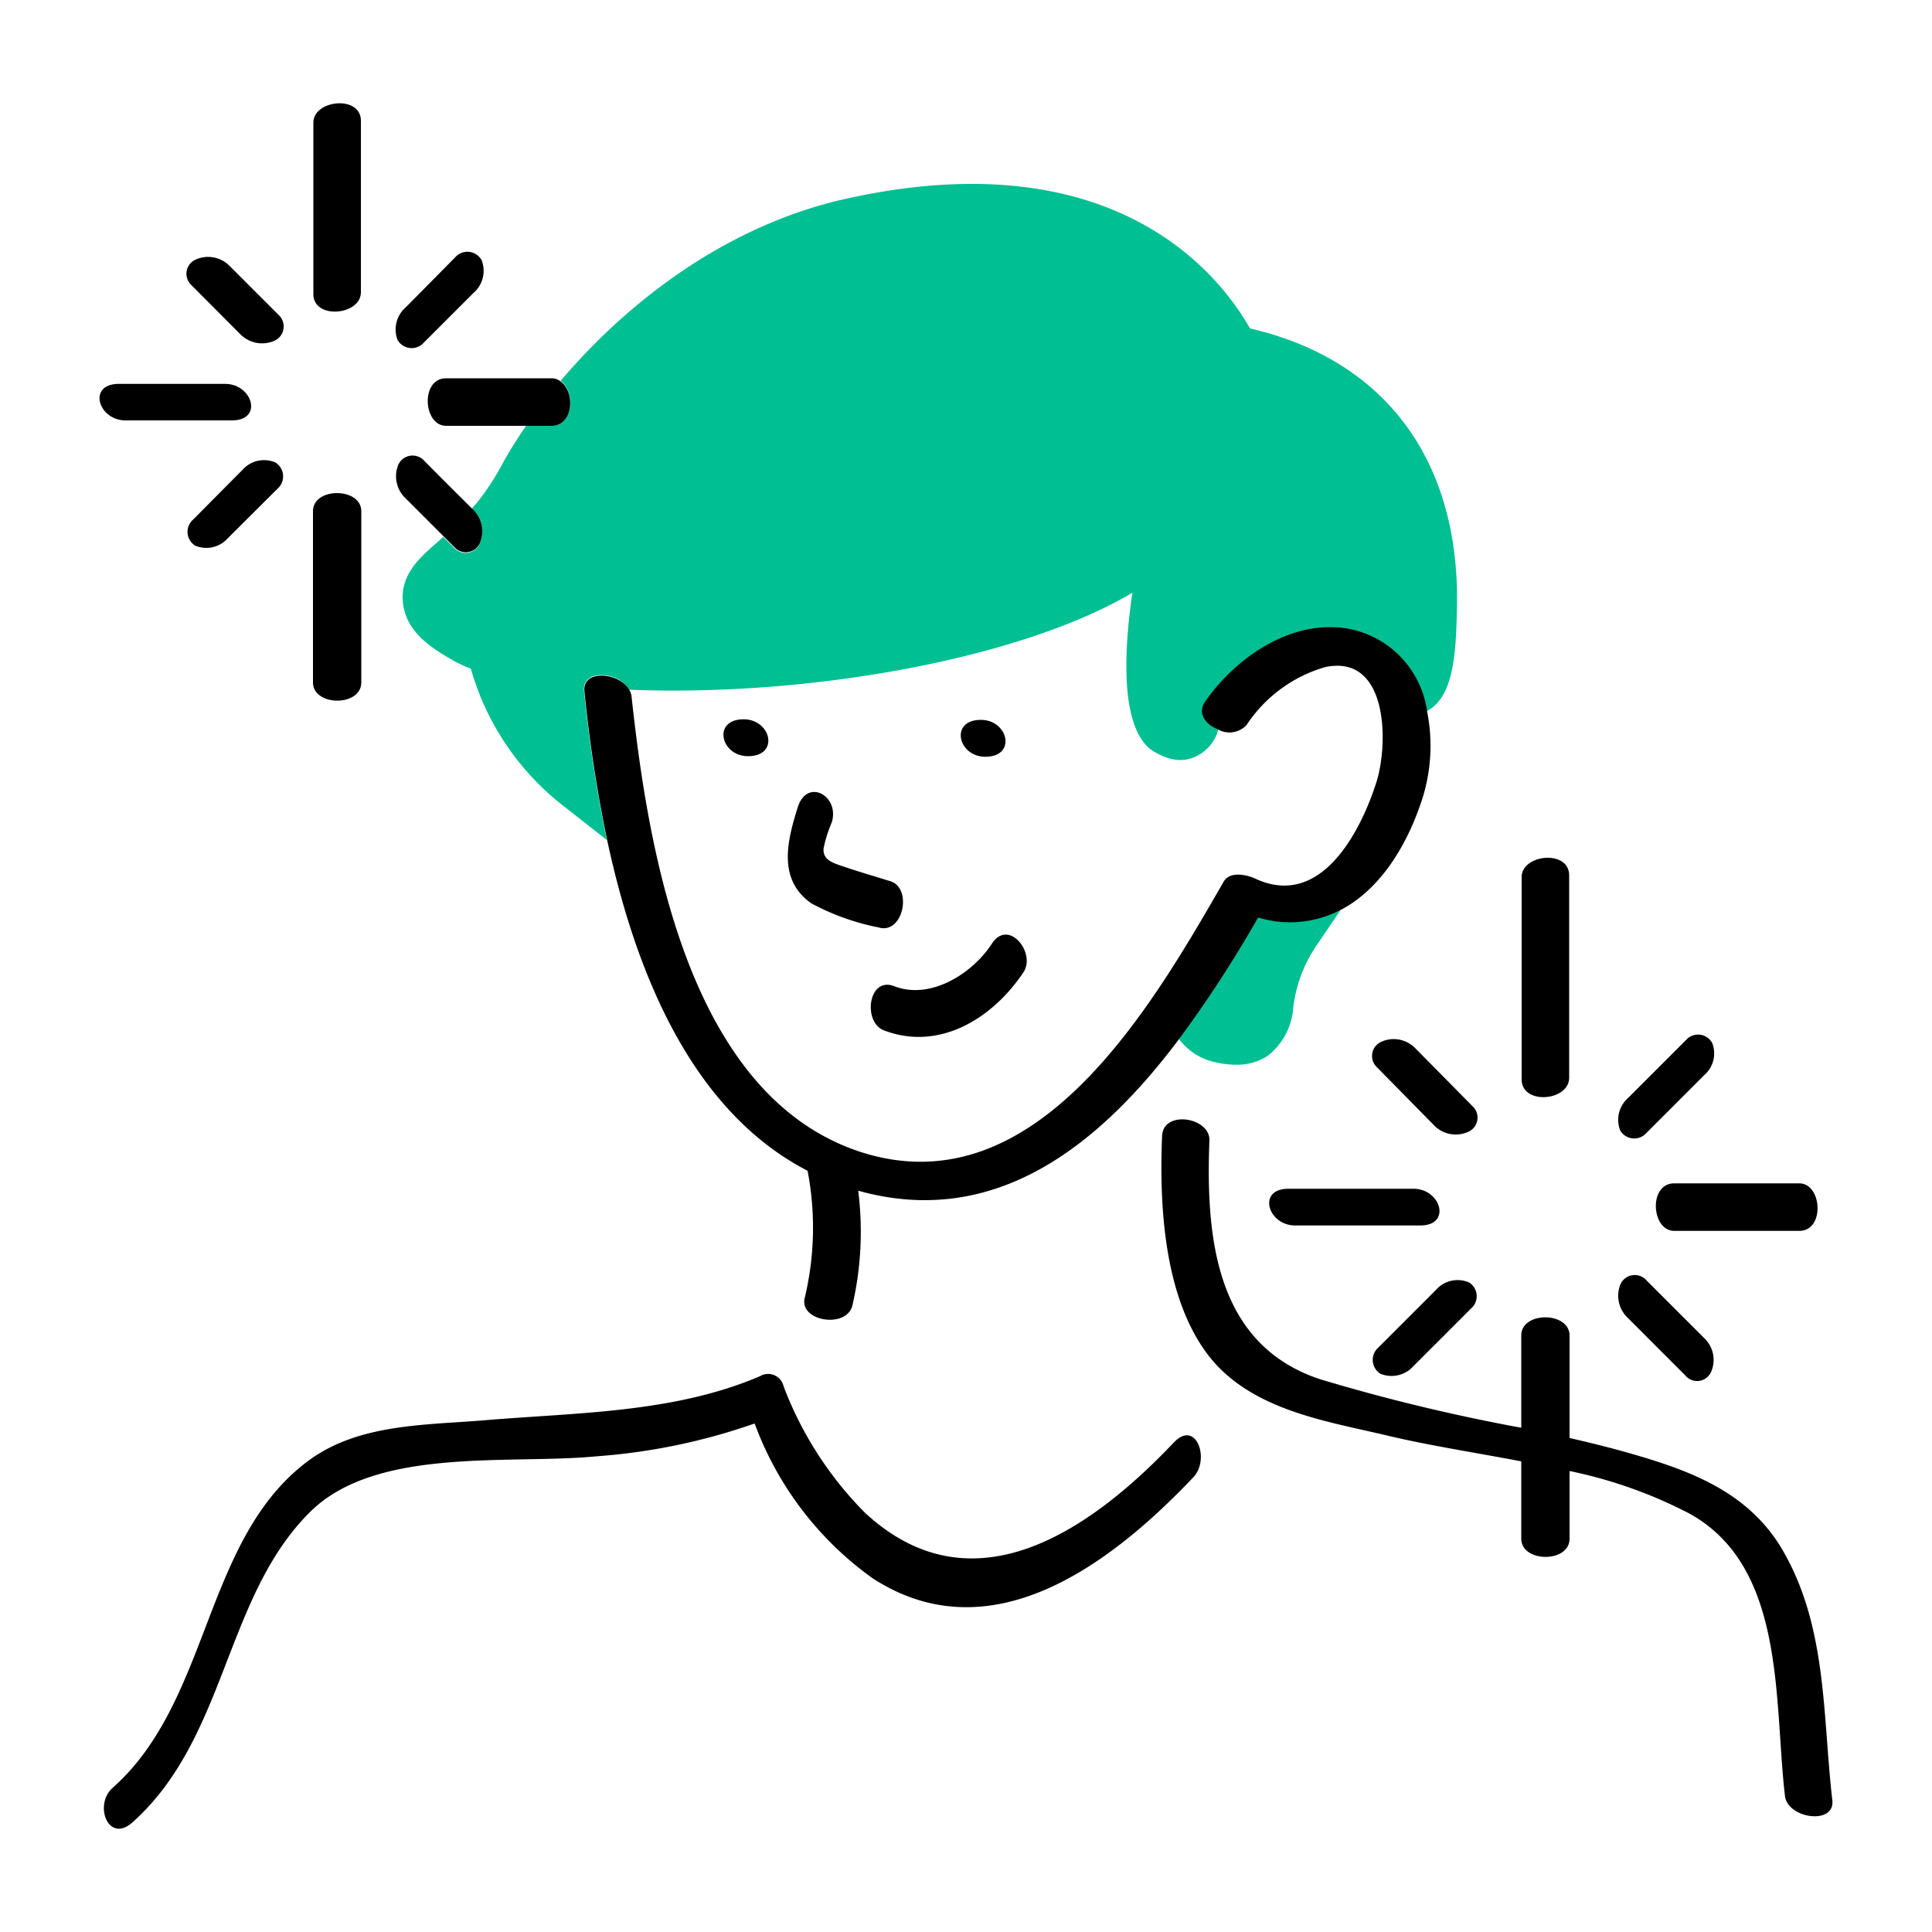
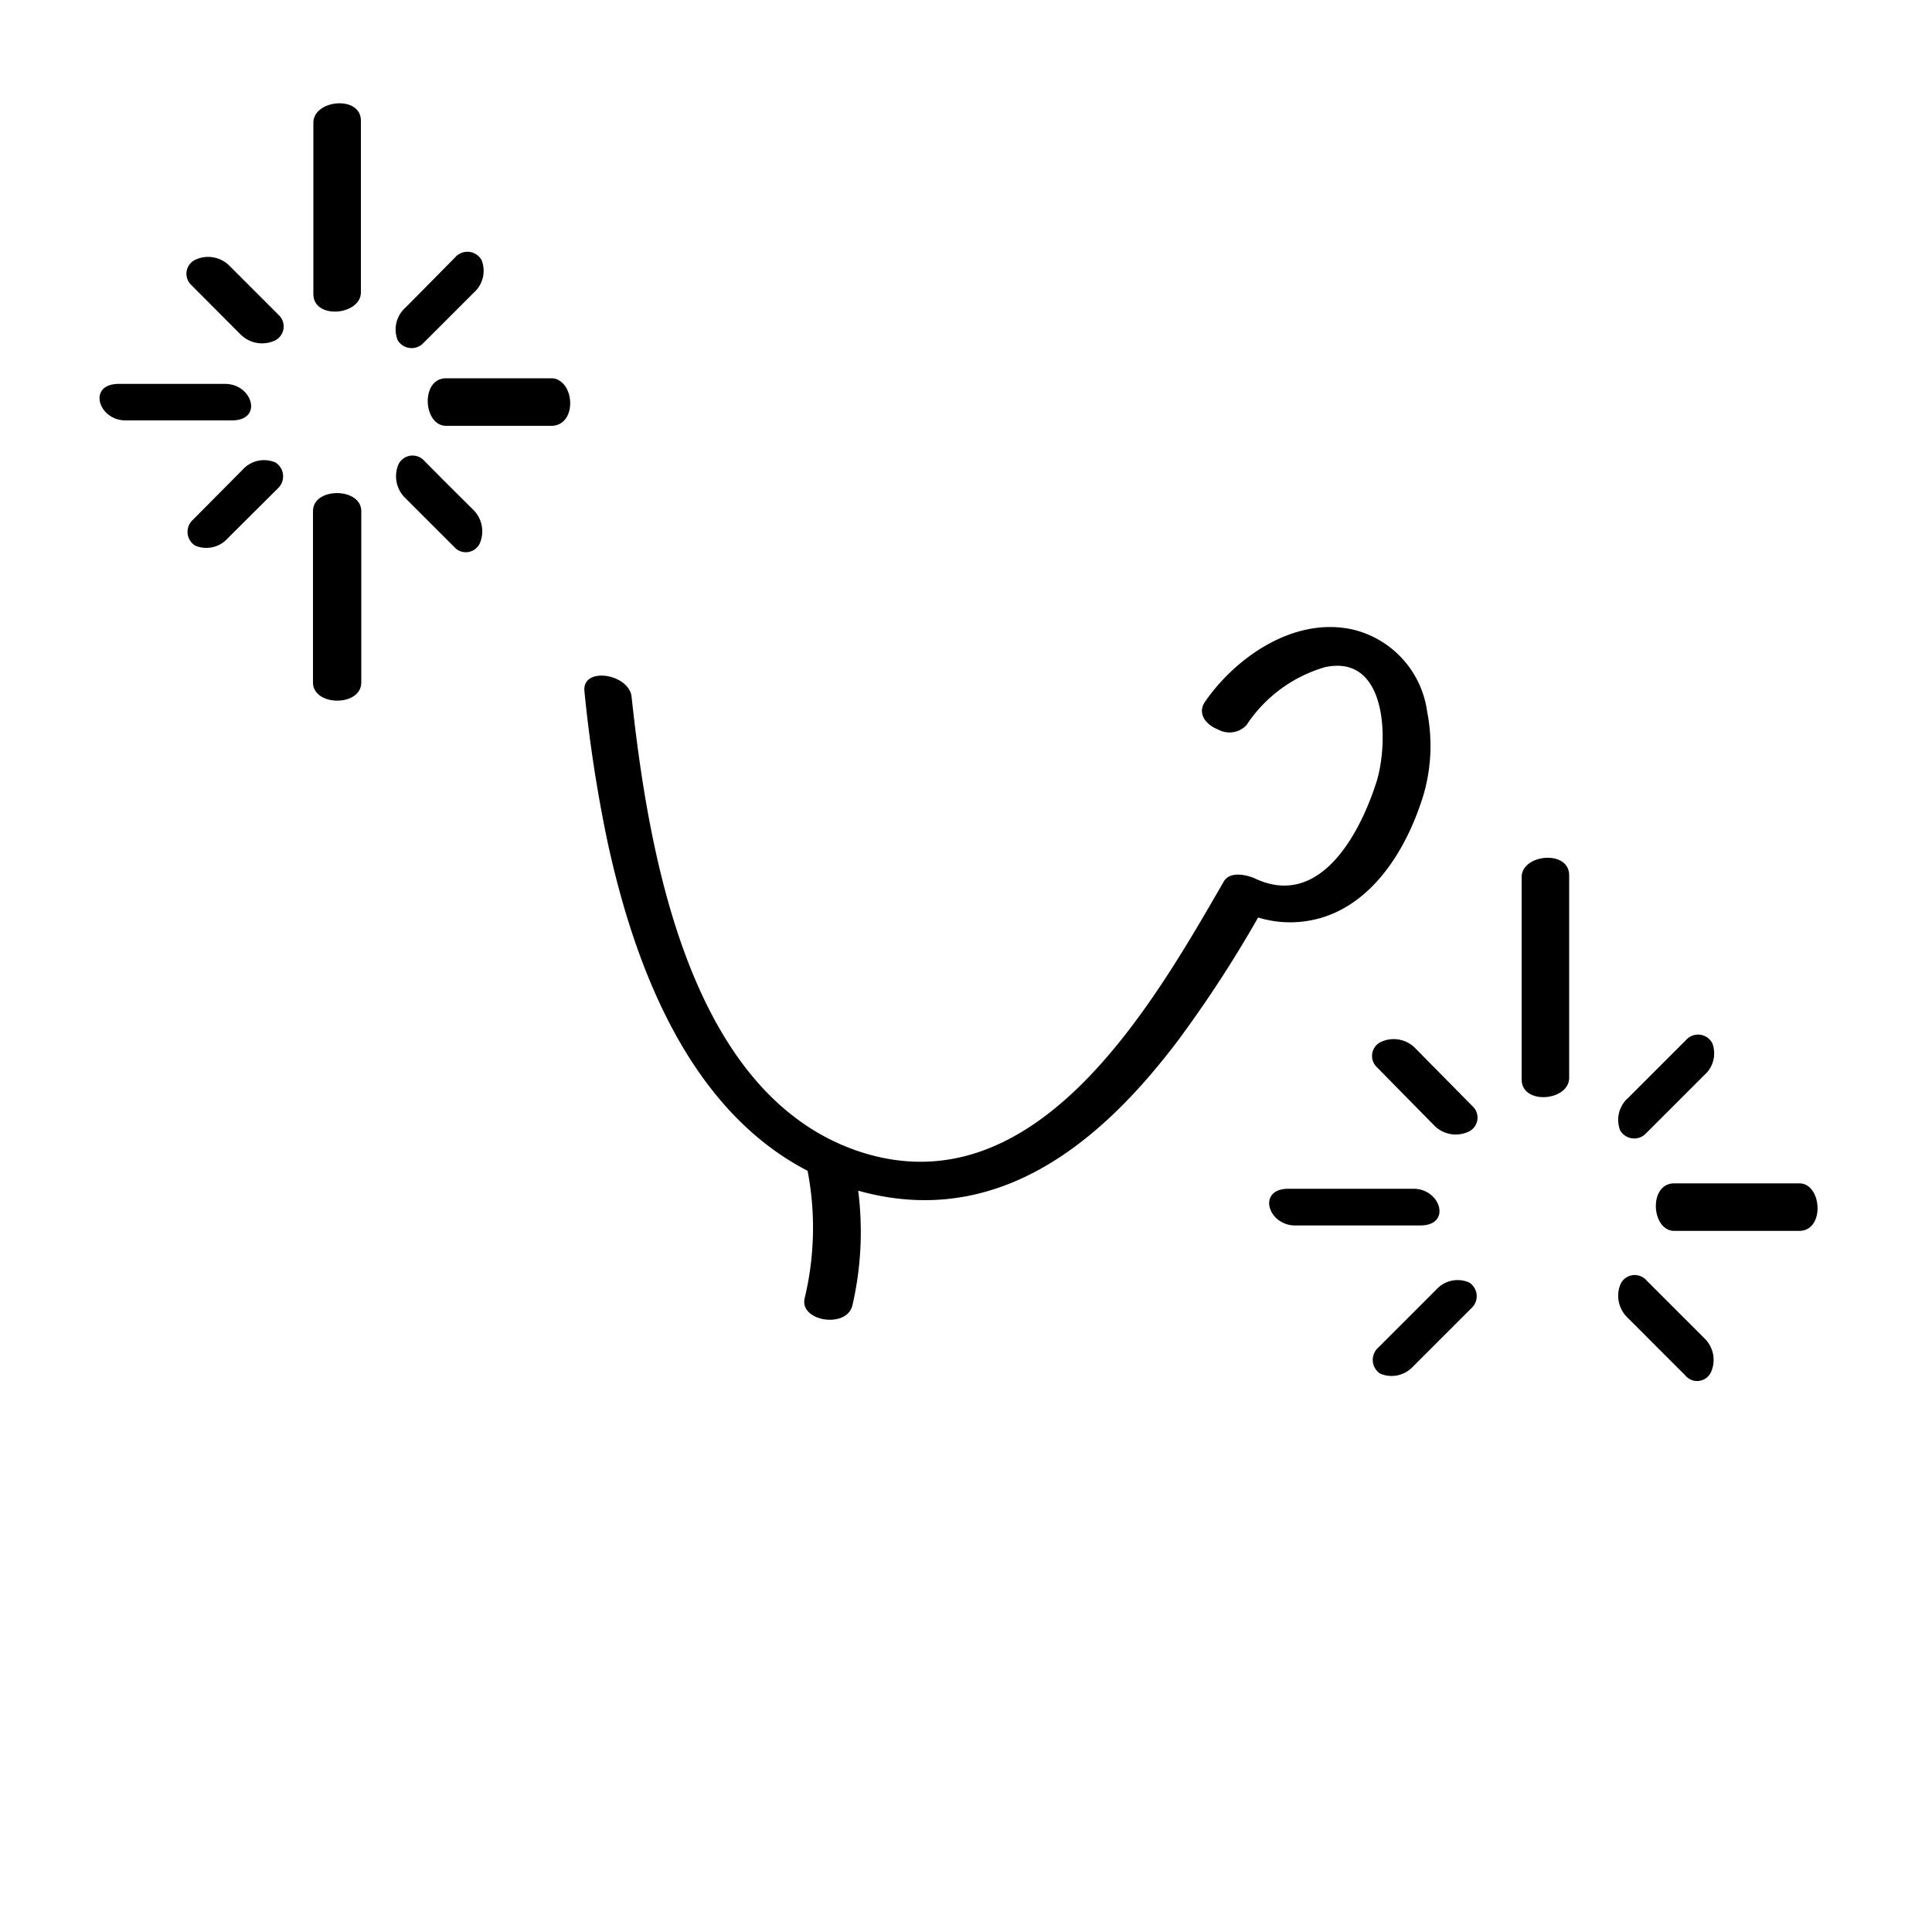
<svg xmlns="http://www.w3.org/2000/svg" viewBox="0 0 100 100">
-   <path fill="#00bf92" d="M64.7 17c-1.59-2.81-7.05-9.78-20.88-6.72-6.24 1.38-11.36 5.37-14.8 9.43.75.53.69 2.31-.45 2.31h-1.33c-.46.68-.88 1.33-1.24 2a13.31 13.31 0 0 1-1.21 1.87c-.12.16-.25.29-.37.43l.07.07a1.57 1.57 0 0 1 .35 1.73.8.8 0 0 1-1.3.27l-.6-.6-.25.23c-1 .86-2 1.75-1.83 3.21s1.41 2.28 2.57 2.94a6.32 6.32 0 0 0 .94.44 13.76 13.76 0 0 0 4.85 7.15l2.19 1.72a73.13 73.13 0 0 1-1.18-7.72c-.12-1.17 1.84-1 2.33-.06 9.35.37 20.08-1.59 25.83-4.89l.22-.13c-.72 5-.09 7.26.91 8.08a3.43 3.43 0 0 0 .87.45 2 2 0 0 0 1.09.09 2.15 2.15 0 0 0 1.58-1.53c-.63-.26-1.09-.86-.67-1.45C64.05 34 67 31.92 70 32.58a5.07 5.07 0 0 1 3.84 4.23c1.46-.72 1.52-3.23 1.57-5.29.19-7.66-3.7-12.9-10.71-14.52zM65.1 47.46a63.35 63.35 0 0 1-4.1 6.29A3.17 3.17 0 0 0 63 55a4.61 4.61 0 0 0 1 .11 2.87 2.87 0 0 0 1.63-.47 3.47 3.47 0 0 0 1.31-2.5A7.22 7.22 0 0 1 68.1 49l1.29-1.9a5.66 5.66 0 0 1-4.29.36z" />
-   <path d="M45.75 53.33c2.87 1.1 5.63-.62 7.22-3 .67-1-.76-2.8-1.62-1.5-1 1.55-3.17 2.94-5.05 2.22-1.36-.54-1.66 1.85-.55 2.28zM42 46.76A12.36 12.36 0 0 0 45.46 48c1.28.4 1.78-2 .65-2.38-.9-.28-1.8-.54-2.69-.85-.46-.16-.84-.35-.79-.87a7.08 7.08 0 0 1 .42-1.33c.43-1.36-1.27-2.34-1.76-.78-.54 1.72-1.06 3.73.71 4.97zM5.84 92.53c-1 .86-.25 2.9 1 1.81 4.92-4.38 4.77-11.72 9.24-16.11 3.42-3.36 10.32-2.42 14.78-2.85a31.66 31.66 0 0 0 8.2-1.7 17.11 17.11 0 0 0 6.09 8c6.14 4 12.36-.73 16.62-5.22.87-.92.15-3-1-1.81-4.35 4.59-10.44 8.8-16 3.65a18.69 18.69 0 0 1-4.21-6.54.82.82 0 0 0-1.22-.53c-4.45 1.91-9.47 1.88-14.23 2.28-3.1.26-6.55.17-9.15 2.1C10.52 79.64 10.93 88 5.84 92.53zM78.74 73.9a97.37 97.37 0 0 1-10.41-2.51C62.94 69.6 62.4 64.11 62.6 59c0-1.18-2.39-1.55-2.45-.21C60 62.35 60.24 67 62.43 70s6.23 3.55 9.44 4.32c2.16.51 4.52.87 6.87 1.32v4c0 1.25 2.5 1.27 2.5 0v-3.5a23.79 23.79 0 0 1 6.22 2.21c5 2.78 4.35 9.72 4.93 14.61.14 1.18 2.61 1.52 2.45.21-.51-4.38-.25-9-2.61-13-1.86-3.12-5.07-4.17-8.41-5.1-.85-.23-1.71-.44-2.58-.64v-5.3c0-1.25-2.5-1.27-2.5 0z" />
  <path d="M70 32.58c-3-.66-6 1.4-7.62 3.73-.42.59 0 1.19.67 1.45a1.21 1.21 0 0 0 1.47-.23 7.3 7.3 0 0 1 4.07-3c3.25-.69 3.28 3.89 2.67 5.9-.81 2.57-2.86 6.62-6.26 5.06-.44-.21-1.34-.42-1.66.14-3.71 6.43-9.69 16.92-18.78 14-8.92-2.9-11-15.54-11.87-23.57a.85.85 0 0 0-.11-.34c-.49-.91-2.45-1.11-2.33.06a73.13 73.13 0 0 0 1.18 7.72c1.48 6.88 4.38 14 10.37 17.1a15.58 15.58 0 0 1-.15 6.59c-.29 1.2 2.17 1.6 2.47.38a16.9 16.9 0 0 0 .3-5.94c7.15 2 12.54-2.43 16.61-7.85a63.35 63.35 0 0 0 4.09-6.29 5.66 5.66 0 0 0 4.29-.4c2-1.05 3.44-3.29 4.25-5.88a9.08 9.08 0 0 0 .21-4.37A5.07 5.07 0 0 0 70 32.58zM81.22 55.78V45.31c0-1.35-2.46-1.1-2.46.09v10.47c0 1.34 2.46 1.13 2.46-.09zM93.13 61.25h-6.47c-1.35 0-1.19 2.46 0 2.46h6.47c1.34 0 1.18-2.46 0-2.46zM73.16 61.53h-6.47c-1.64 0-1.07 1.9.35 1.9h6.47c1.64 0 1.07-1.9-.35-1.9zM87.28 53.82l-3 3a1.51 1.51 0 0 0-.42 1.69.84.84 0 0 0 1.35.14l3-3a1.49 1.49 0 0 0 .42-1.65.83.83 0 0 0-1.35-.18zM71.44 71.1a1.51 1.51 0 0 0 1.7-.37l3-3a.84.84 0 0 0-.1-1.35 1.49 1.49 0 0 0-1.7.37l-3 3a.85.85 0 0 0 .1 1.35zM83.88 66.46a1.57 1.57 0 0 0 .35 1.73l3 3a.79.79 0 0 0 1.34-.19 1.55 1.55 0 0 0-.35-1.73l-3-3a.81.81 0 0 0-1.34.19zM73.23 54.23a1.56 1.56 0 0 0-1.75-.3.8.8 0 0 0-.22 1.3l3 3.05a1.56 1.56 0 0 0 1.74.3.8.8 0 0 0 .23-1.31zM18.68 15.13V6.25c0-1.34-2.46-1.09-2.46.1v8.87c0 1.34 2.46 1.1 2.46-.09zM16.2 35.32c0 1.25 2.5 1.27 2.5 0v-8.86c0-1.24-2.5-1.26-2.5 0zM29 19.73a.74.74 0 0 0-.45-.15h-5.46c-1.34 0-1.19 2.46 0 2.46h5.48c1.14-.04 1.2-1.78.43-2.31zM6.5 21.76H12c1.64 0 1.07-1.89-.35-1.89h-5.5c-1.64 0-1.07 1.89.35 1.89zM23.55 13.33L21 15.91a1.51 1.51 0 0 0-.42 1.69.84.84 0 0 0 1.35.14l2.58-2.58a1.51 1.51 0 0 0 .42-1.69.84.84 0 0 0-1.38-.14zM11.78 27.87l2.58-2.57a.85.85 0 0 0-.1-1.36 1.49 1.49 0 0 0-1.7.37L10 26.89a.84.84 0 0 0 .1 1.35 1.48 1.48 0 0 0 1.68-.37zM24.84 28.11a1.57 1.57 0 0 0-.35-1.73l-.07-.07c-.84-.83-1.68-1.67-2.51-2.51a.81.81 0 0 0-1.3.27A1.57 1.57 0 0 0 21 25.8l2 2 .6.6a.8.8 0 0 0 1.24-.29zM11.86 13.74a1.56 1.56 0 0 0-1.74-.3.8.8 0 0 0-.22 1.31l2.57 2.58a1.58 1.58 0 0 0 1.75.3.81.81 0 0 0 .22-1.31z" />
-   <path d="M38.72 39.14c1.64 0 1.2-1.91-.23-1.91-1.63 0-1.2 1.91.23 1.91zM51 39.17c1.63 0 1.2-1.91-.23-1.91-1.63 0-1.19 1.91.23 1.91z" />
</svg>